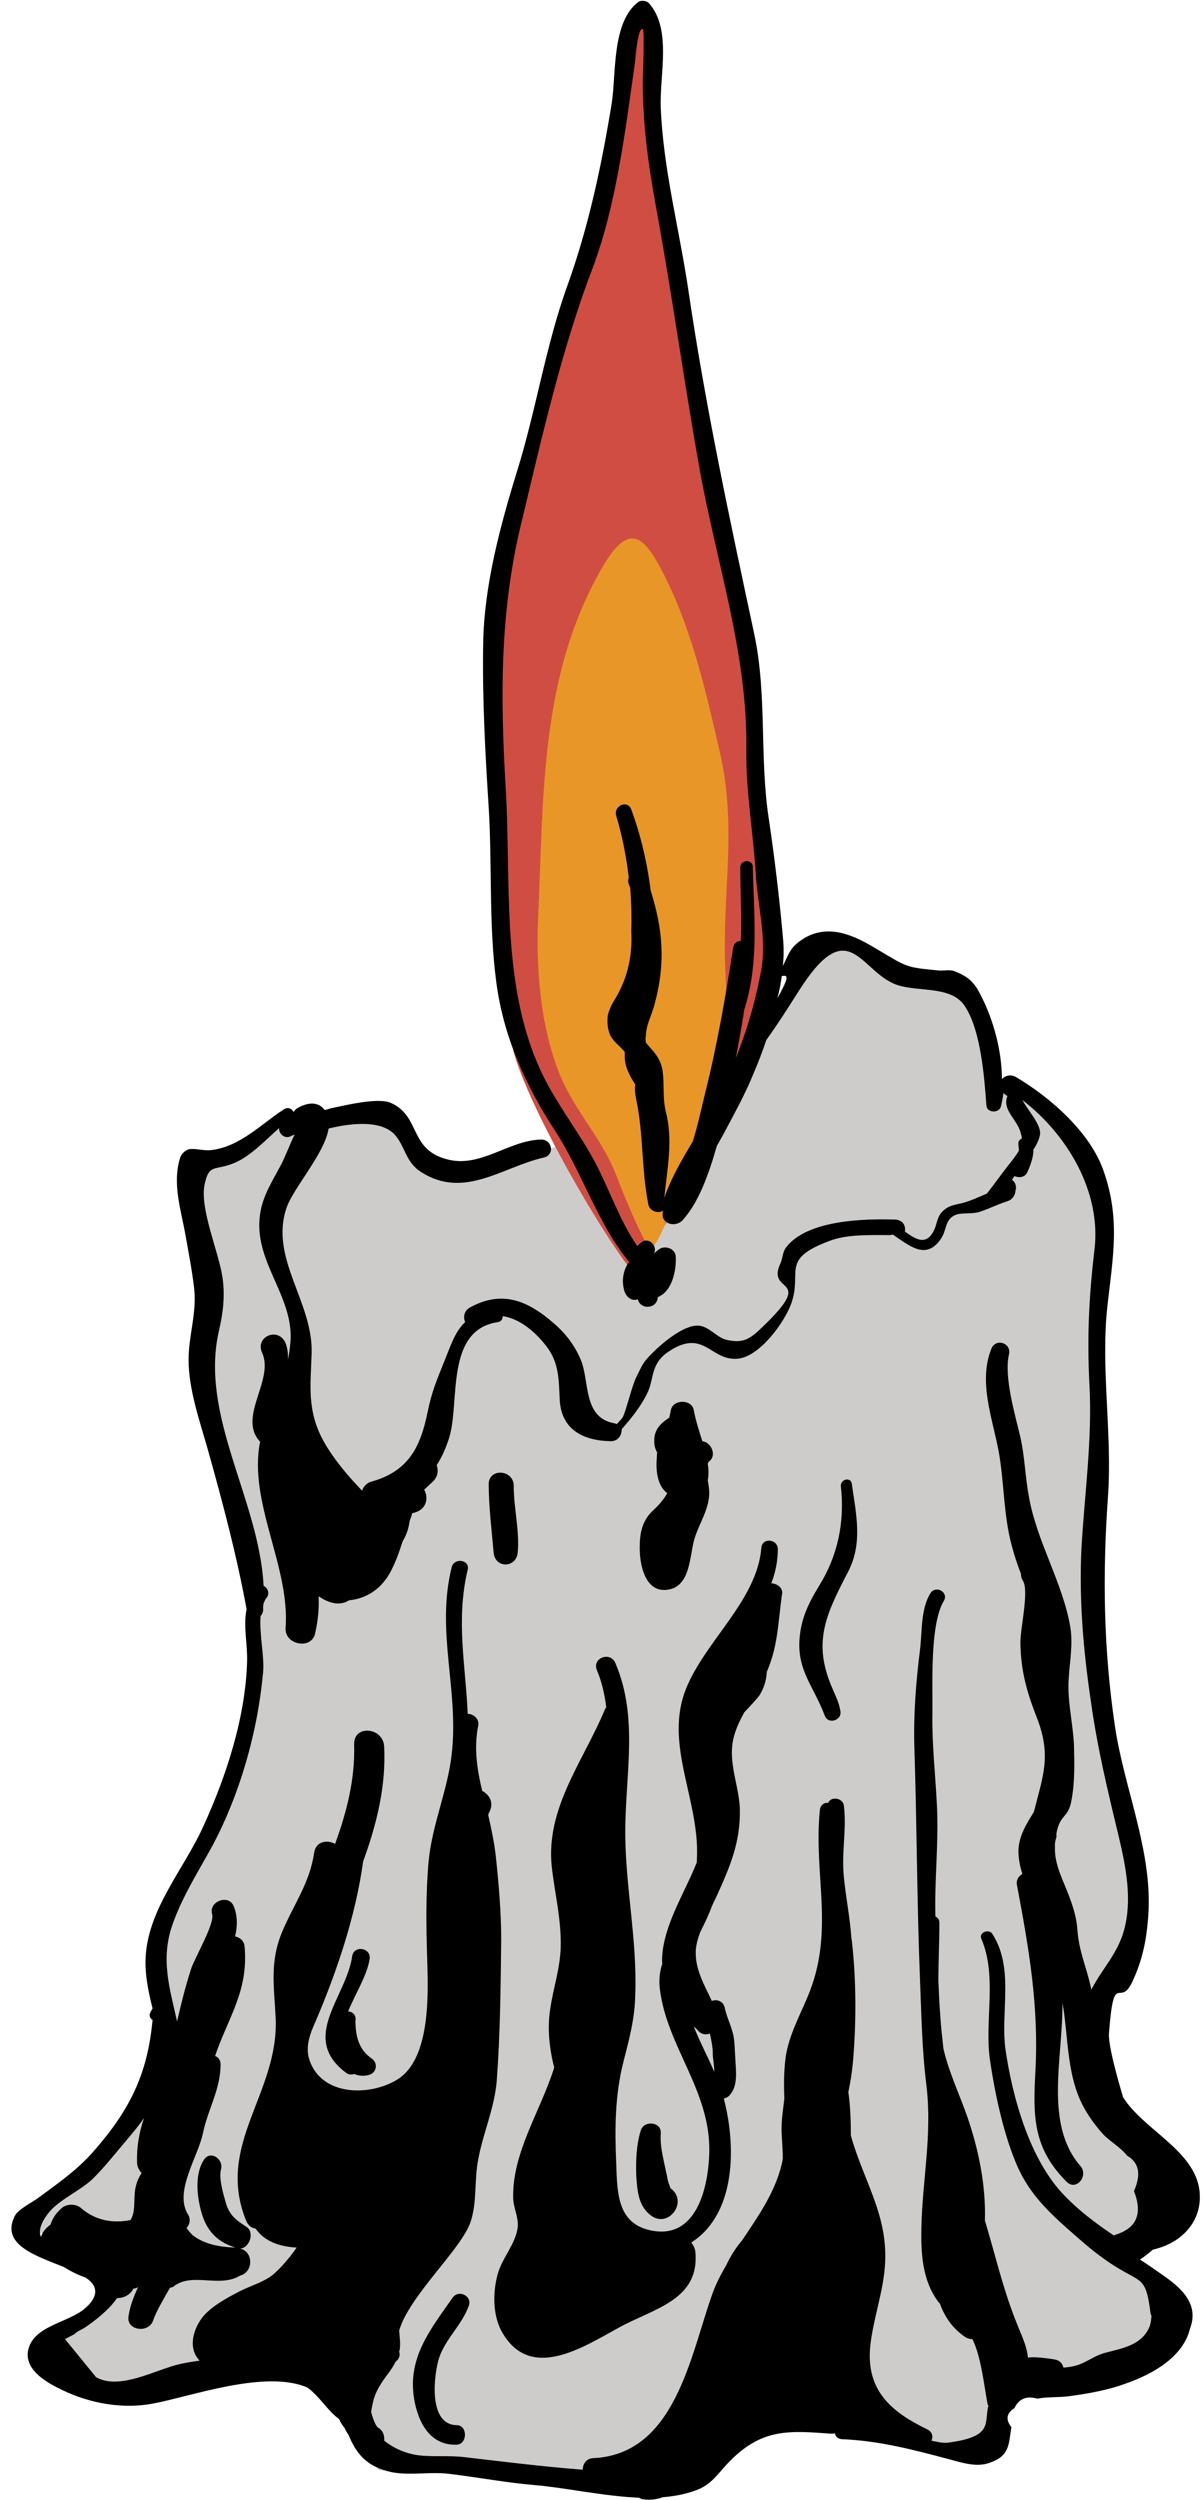
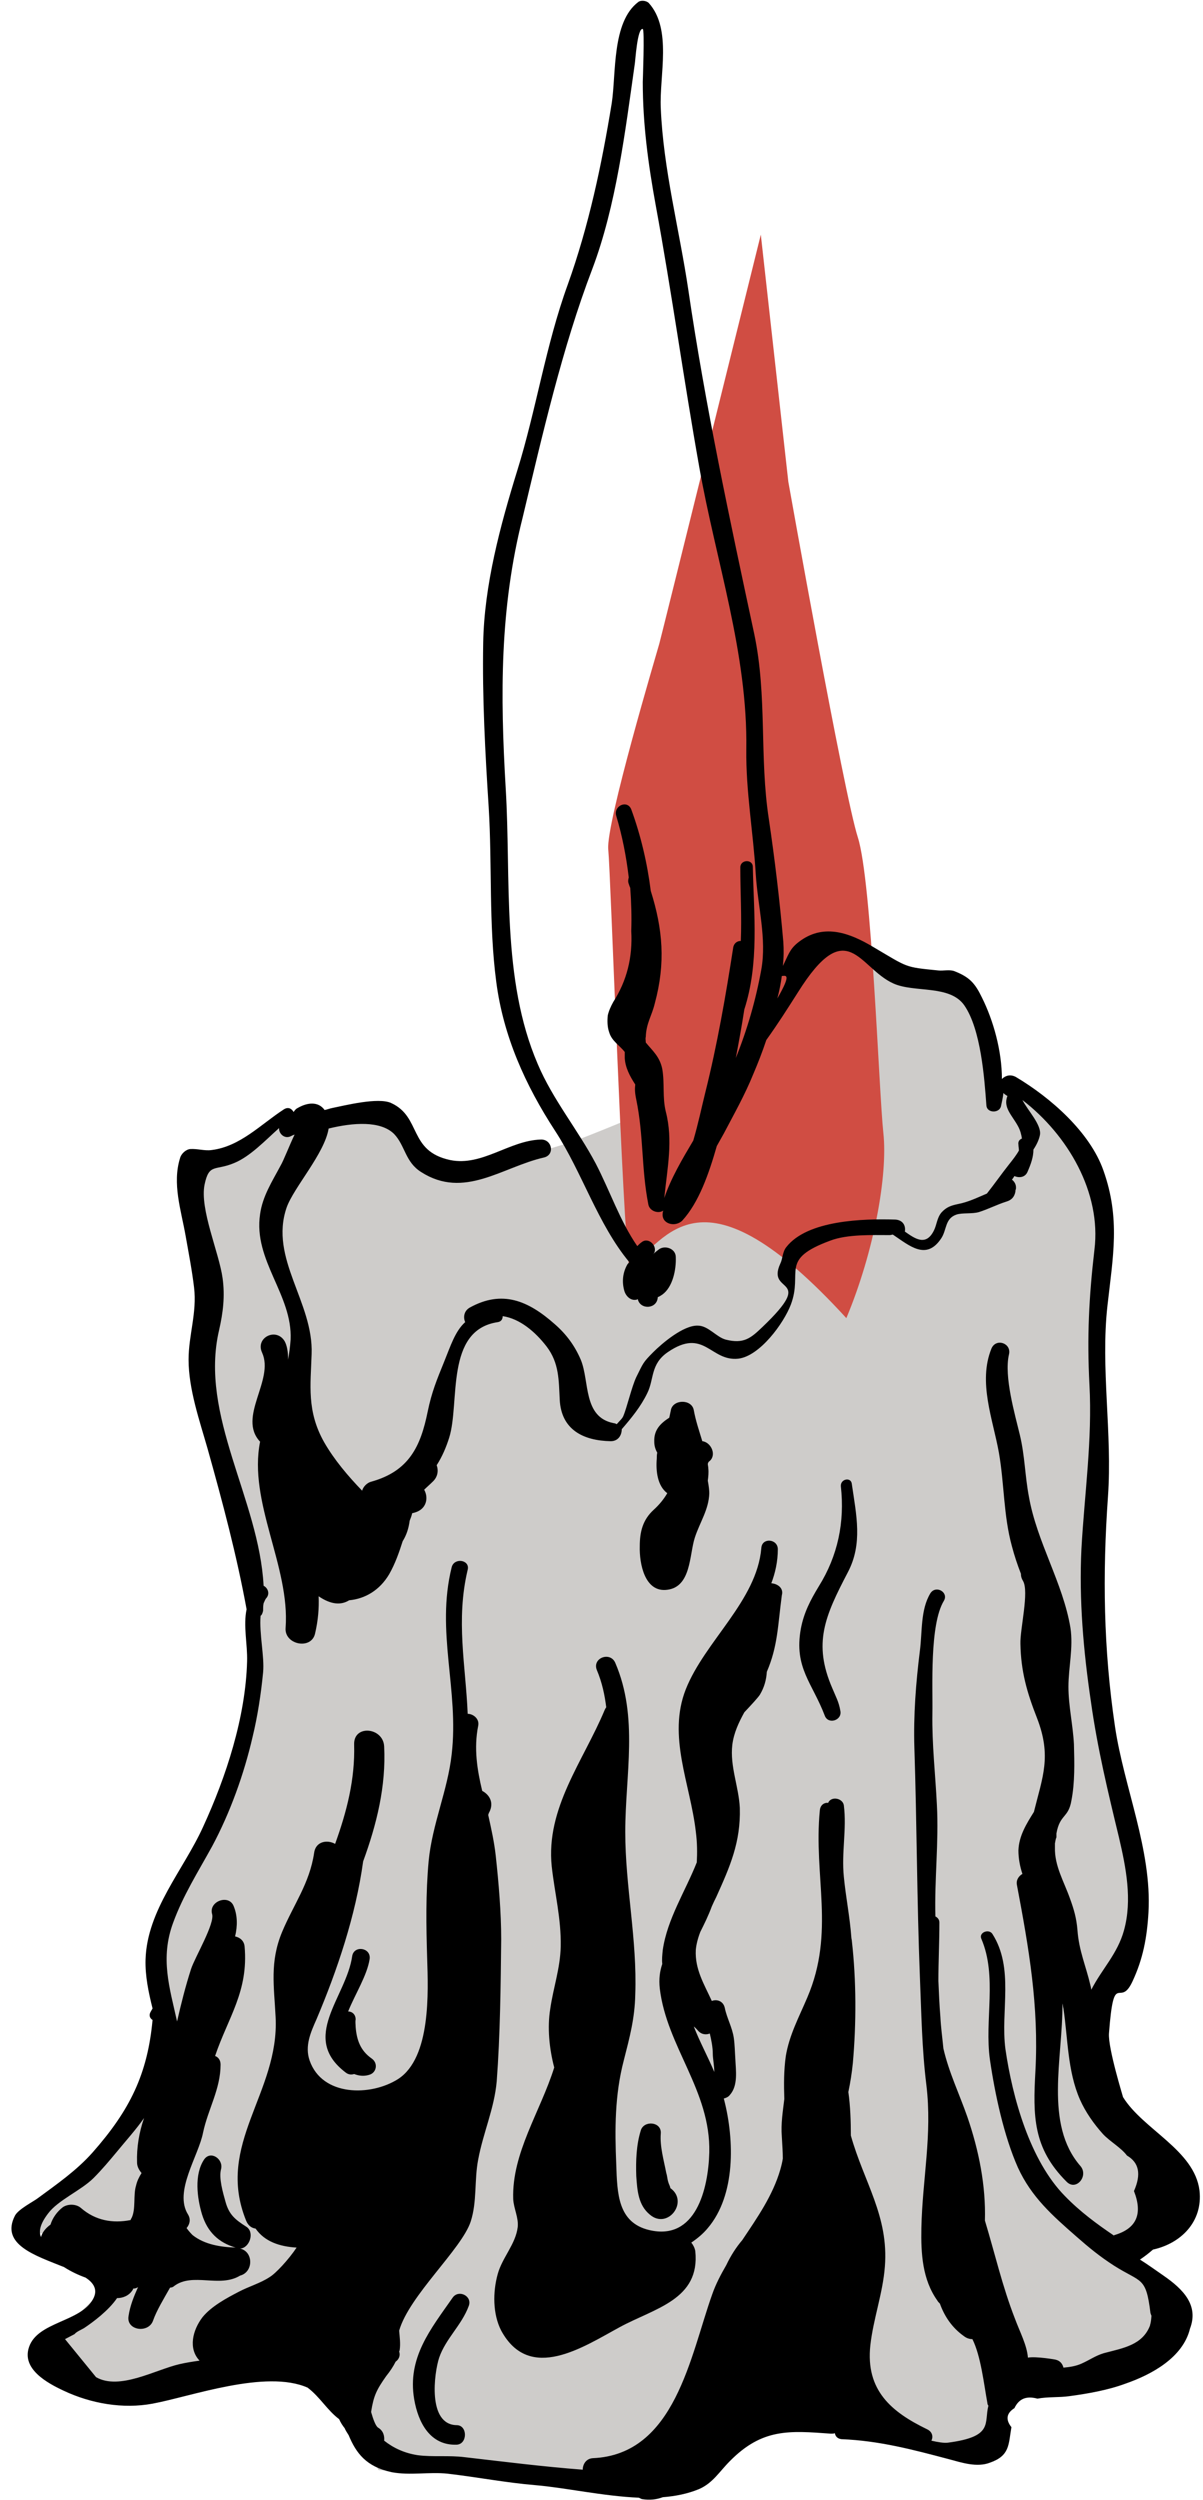
<svg xmlns="http://www.w3.org/2000/svg" height="499.8" preserveAspectRatio="xMidYMid meet" version="1.0" viewBox="-2.4 -0.1 240.5 499.8" width="240.5" zoomAndPan="magnify">
  <g id="change1_1">
    <path d="M38.1,233.1c3.5-1.8,6.5-2.2,9.3-4.3c2.8-2,7.1-5,10.2-4.9c3.2,0.1,11.8-4.2,16.7-1.5 c4.9,2.7,6.9,12.1,12.7,11.8c5.7-0.3,14.6-2.8,17.4-3.7c2.8-0.9,7.8-2.4,7.8-2.4s34.6-13.1,36.7-18.7c2.1-5.6,6.8-18.2,11.4-20.3 s11.4,1.6,11.4,1.6l6.4,4.5l12.6,1.9c0,0,4.3,12.4,4.8,12.8c0.6,0.4,1,7.8,1.6,7.4c0.6-0.4,4.3,0.8,9.5,4.8 c5.2,4.1,11.2,13.8,11.6,20c0.4,6.2-1.4,59.9-1.7,61c-0.4,1.2,2.3,50,4.3,55.4s5,24.8,5,24.8l-9.3,18.6l2.3,17.1l13.2,16.7 l-9.7,15.5c0,0,14.7,8.9,10.9,14.7S216,475.9,216,475.9l-17.8-0.4c0,0,0.4,15.9-4.3,15.5c-4.7-0.4-20.5-6.2-20.5-6.2l-19.8-3.1 c0,0-14,13.2-19.4,14c-5.4,0.8-31.8-0.8-31.8-0.8l-29.1-1.2l-11.6-18.2l-25.6,0.4l-15.5,3.9c0,0-16.3-8.5-13.6-11.2 c2.7-2.7,13.6-13.2,13.6-13.2l-8.1-9.3l-10.9,0.4l0.8-3.9c0,0,24.8-18.6,25.6-25.2c0.8-6.6,3.1-10.5,3.1-10.5s-3.9-15.5-1.9-20.2 c1.9-4.7,15.5-30.2,16.7-38s2.3-32.6,1.2-39.1c-1.2-6.6-9.3-32.2-9.3-32.2l1.9-19.8C39.7,257.7,33.4,238,38.1,233.1z" fill="#CECCCA" />
  </g>
  <g id="change2_1">
-     <path d="M123.4,253.3c-7.4-9.7-22.2-36-23.6-45.3c-1.4-9.2-3.7-78.5-4.2-83.6s9.7-39.3,10.2-41.1 c0.5-1.8,20.3-81.8,20.3-81.8l5.5,49.4c0,0,11.1,62.4,13.9,71.1c2.8,8.8,4.2,50.8,5.1,59.1s-1.8,23.6-7.4,37 C137.7,231.6,130.8,247.7,123.4,253.3z" fill="#D04D43" />
+     <path d="M123.4,253.3c-1.4-9.2-3.7-78.5-4.2-83.6s9.7-39.3,10.2-41.1 c0.5-1.8,20.3-81.8,20.3-81.8l5.5,49.4c0,0,11.1,62.4,13.9,71.1c2.8,8.8,4.2,50.8,5.1,59.1s-1.8,23.6-7.4,37 C137.7,231.6,130.8,247.7,123.4,253.3z" fill="#D04D43" />
  </g>
  <g id="change3_1">
-     <path d="M126.9,248.7c-2.4-4.6-4.3-9.2-6.2-14.1c-2.8-7.1-7.9-12.3-10.9-19.2c-4.2-9.9-5.1-21.9-4.6-32.6 c1.1-23.9,0.3-48.2,13-69.8c5.5-9.3,8.5-5.6,12.6,2.7c5.3,10.8,8,22.8,10.7,34.5c3.1,13.6,1.1,24.7,1,38c-0.1,9.9,1.8,17.8-2.5,27.3 C138.1,219.5,129.3,254.7,126.9,248.7z" fill="#E99628" />
-   </g>
+     </g>
  <g id="change4_1">
    <path d="M71.9,411.4c-2.3-1.6-3-3.8-3.2-6.3c0-0.5-0.1-1,0-1.5c0-1-0.7-1.6-1.5-1.6c1.4-3.5,3.8-7.2,4.3-10.5 c0.3-2.3-3.2-2.8-3.5-0.5c-1.2,8.2-10.5,16.2-1.3,23.2c0.5,0.4,1.1,0.5,1.7,0.3c1,0.4,2.1,0.5,3.2,0.1 C72.9,414.1,73.2,412.3,71.9,411.4z" fill="inherit" />
    <path d="M230.2,454.8c-1.6-1.1-3.1-2.2-4.7-3.2c0.9-0.6,1.8-1.3,2.6-2c5.5-1.2,10-5.5,9.3-11.8c-1-8.1-11.3-12.2-15.3-18.7 c0.1,0.2-3-9.7-2.8-12.7c1-13.2,2.1-4.8,4.7-10.4c2.1-4.5,2.9-8.7,3.2-13.8c0.7-12.5-4.9-25-6.7-37.2c-2.3-15.5-2.5-30.3-1.4-45.9 c0.9-12.7-1.5-25.7-0.1-38.2c1.1-9.8,2.6-17.4-0.8-27c-2.7-7.7-10.6-14.6-17.5-18.7c-1.1-0.6-2.1-0.3-2.8,0.4 c0-5.6-1.7-11.7-4-16.3c-1.4-2.9-2.5-4.1-5.6-5.3c-1-0.3-2.1,0-3.1-0.1c-6.9-0.7-5.9-0.5-13.2-4.8c-4.4-2.6-9.5-4.6-14.3-1.2 c-2,1.4-2.3,2.4-3.3,4.5c-0.1,0.2-0.2,0.4-0.3,0.6c0.2-1.7,0.2-3.3,0.1-4.8c-0.7-8.1-1.7-16.5-2.9-24.6 c-1.9-12.3-0.3-24.5-2.9-36.9c-4.9-22.9-9.8-45.7-13.2-68.9c-1.8-12.1-5-24.1-5.5-36.3c-0.3-6.5,2.3-15.8-2.4-21 c-0.5-0.5-1.6-0.6-2.1-0.2c-5.3,4-4.4,14.3-5.3,20.2c-2,12.3-4.6,24.6-8.8,36.3c-4.4,12.1-6.3,25-10.1,37.2 c-3.4,11-6.6,22.9-6.8,34.4c-0.2,11,0.4,22,1.1,32.9c0.7,11.5,0,23.4,1.5,34.8c1.4,10.9,5.8,20.7,11.8,29.9 c5.4,8.3,8.5,18.6,14.8,26.2c-0.1,0.2-0.3,0.3-0.4,0.5c-0.9,1.6-1.1,3.4-0.6,5.2c0.3,1.1,1.3,2.1,2.5,1.8c0.1,0,0.1-0.1,0.2-0.1 c0.5,2.2,3.9,2,4-0.4c0.3-0.1,0.6-0.3,0.9-0.5c2.1-1.5,2.8-5,2.7-7.5c0-1.7-2.1-2.4-3.3-1.6c-0.4,0.3-0.8,0.6-1.2,1 c0,0,0-0.1,0.1-0.1c0.9-1.4-1-3.4-2.4-2.3c-0.3,0.2-0.6,0.5-0.9,0.8c-3.5-5.1-5.4-10.9-8.3-16.5c-3.6-6.8-8.6-12.8-11.6-19.9 c-7.3-17-5.3-36.9-6.4-55.1c-1.1-18.7-1.2-36,3.4-54.2C106,87,110,69.4,116,53.7c4.8-12.7,6.6-27.6,8.5-41c0.1-0.4,0.5-7.3,1.6-7 c0.4,0.1,0,10.3,0,10.6c0,8.4,1.1,16.5,2.6,24.7c3.2,17.4,5.6,34.9,8.7,52.3c3.3,18.7,9.7,37.2,9.4,56.4 c-0.1,8.5,1.4,16.6,1.9,25.1c0.4,6.2,2.2,12.8,1.1,18.9c-1.1,6.1-2.8,12-5.1,17.7c0.6-3.2,1.2-6.4,1.7-9.7c3-9.3,1.9-18.9,1.7-28.5 c0-1.6-2.5-1.5-2.5,0.1c0,4.9,0.3,9.8,0.1,14.7c-0.7,0-1.3,0.4-1.5,1.2c-1.5,9.7-3.2,19.5-5.6,29.1c-0.7,2.8-1.4,6.2-2.4,9.6 c-2.2,3.7-4.5,7.6-5.8,11.5c0.6-6,1.8-11.5,0.3-17.3c-0.7-2.9-0.2-5.6-0.7-8.5c-0.5-2.5-2-3.7-3.3-5.3c0-0.4-0.1-0.8,0-1.1 c0.1-2.8,1.2-4.2,1.8-6.7c2.2-8.1,1.6-14.9-0.8-22.5c-0.7-5.6-2-11.1-3.9-16.3c-0.8-2-3.6-0.7-3,1.3c1.2,4,2,8.1,2.5,12.3 c-0.1,0.4-0.2,0.8,0,1.3c0.1,0.3,0.2,0.6,0.3,0.8c0.2,2.9,0.3,5.7,0.2,8.6c0.3,5.3-0.9,10-3.6,14.2c-0.5,0.9-0.9,1.8-1.1,2.7 c-0.1,1.1-0.1,2.3,0.3,3.4c0.5,1.7,2.1,2.6,3.1,3.9c0,0.4,0,0.8,0,1.2c0.1,1.9,1,3.6,2.1,5.3c-0.1,0.8-0.1,1.6,0.2,3 c1.5,7.3,1,13.7,2.4,20.9c0.2,1.4,2,2,3,1.3c0,0.1-0.1,0.2-0.1,0.4c-0.4,2.3,2.5,3,3.9,1.6c3.3-3.6,5.3-9.3,6.9-14.9 c0.5-0.9,1-1.8,1.4-2.5c2.1-4,4.2-7.7,5.9-11.9c0.9-2.1,1.8-4.4,2.6-6.8c2.3-3.2,4.2-6.2,6.3-9.5c9.9-15.8,12.2-4.9,19.1-1.8 c4.2,1.9,11.3,0.2,14.2,4.4c3.3,4.8,4,14.5,4.4,20c0.1,1.5,2.5,1.6,2.9,0.2c0.2-0.9,0.4-1.8,0.5-2.7c0.1,0.1,0.3,0.3,0.5,0.4 c0.1,0.1,0.2,0.1,0.3,0.2c-0.9,2.3,0.9,3.8,2.1,6c0.5,0.9,0.7,1.8,0.8,2.5c-0.5,0.2-0.8,0.6-0.7,1.2c0,0.4,0.1,0.8,0.1,1.2 c-0.5,0.9-1.2,1.8-2,2.8c-1.5,1.9-2.9,3.9-4.4,5.8c-1.9,0.8-3.7,1.7-5.8,2.1c-1.4,0.3-2.3,0.6-3.3,1.7c-0.9,1.1-0.9,2.4-1.5,3.6 c-1.6,3.2-3.8,1.6-5.8,0.2c0.2-1.2-0.4-2.3-1.9-2.4c-6.4-0.2-17.6,0.1-21.8,5.5c-0.8,1-0.7,2.3-1.2,3.3c-2.9,6.3,7.4,2.2-3.6,12.7 c-2.3,2.2-3.7,3.4-7.3,2.5c-1.9-0.5-3.5-2.8-5.6-2.8c-2.9-0.1-7.2,3.6-8.9,5.3c-2.1,2.1-2,2.2-3.4,5c-0.9,1.9-1.9,6.2-2.6,7.8 c-0.2,0.5-0.8,1-1.3,1.6c-0.2-0.1-0.4-0.2-0.6-0.2c-6.2-1.2-4.8-8.4-6.6-12.7c-1.2-2.8-2.9-5.1-5.2-7.1c-5.3-4.7-10.5-6.9-17-3.3 c-1.2,0.7-1.3,2-0.9,2.9c-2,1.8-2.9,4.7-4.2,7.9c-1.5,3.7-2.5,6.1-3.3,10c-1.4,6.9-3.7,11.9-11.3,14c-0.8,0.2-1.6,1-1.8,1.8 c-2.8-2.9-5.6-6.2-7.6-9.7c-3.5-6.2-2.7-11.4-2.5-17.6c0.4-10.4-8.5-19.1-5-29.3c1.4-4,7.6-10.8,8.4-15.8 c4.9-1.2,10.4-1.6,13.1,1.1c2.2,2.3,2.2,5.6,5.4,7.6c8.6,5.5,16.2-1,24.5-2.9c2.3-0.5,1.7-3.7-0.6-3.6c-6.3,0.2-11.7,5.4-18.1,4.1 c-8.4-1.8-5.7-8.6-11.8-11.4c-2.6-1.2-9.3,0.5-11.8,1c-0.5,0.1-1,0.3-1.5,0.4c-1.3-1.8-3.5-1.5-5.4-0.4c-0.4,0.2-0.6,0.5-0.8,0.8 c-0.4-0.7-1.1-1.1-2-0.5c-4.6,3-8.7,7.4-14.4,8.1c-1.4,0.2-2.8-0.3-4.3-0.2c-0.9,0.1-1.8,1-2,1.8c-1.6,5.1,0.2,10.4,1.1,15.5 c0.6,3.4,1.3,7,1.7,10.4c0.6,5-1.1,9.5-1.1,14.4c0,5.9,2.2,12.2,3.8,17.8c3,10.7,5.8,21.2,7.8,32.1c-0.7,3.3,0.2,7,0.1,10.4 c-0.3,11.2-4.2,23.1-8.8,33.1c-3.9,8.6-11.2,16.6-11.5,26.5c-0.1,3.3,0.6,6.6,1.4,9.8c-0.1,0.2-0.3,0.5-0.4,0.7 c-0.4,0.7-0.1,1.3,0.4,1.6c-1,10.8-4.5,18-12,26.5c-3.2,3.6-7.1,6.3-10.9,9.1c-0.9,0.7-3.9,2.2-4.6,3.5c-3,5.8,4.1,8,9.8,10.3 c1.4,0.9,2.9,1.6,4.3,2.1c1.7,1.1,2.5,2.5,1.5,4.3c-2.5,4.6-11.1,4.5-12.8,9.6c-1.5,4.4,3.7,7.2,6.9,8.7c5.5,2.6,11.9,3.7,17.8,2.6 c7.6-1.4,22.6-6.9,31-3.2c2.5,1.9,3.9,4.5,6.3,6.3c0.3,0.7,0.7,1.3,1.1,1.8c0.2,0.5,0.5,0.9,0.8,1.4c1.5,3.6,3.5,6.3,8.6,7.4 c3.7,0.7,7.5-0.1,11.2,0.3c6,0.7,11.6,1.8,17.6,2.3c5.9,0.5,13.5,2.2,20.6,2.5c0.3,0.1,0.5,0.3,0.8,0.3c1.3,0.2,2.7,0.1,4-0.4 c2.6-0.2,5-0.7,7.2-1.6c2.8-1.2,4.1-3.5,6.2-5.6c6.5-6.6,11.9-6.1,20.2-5.5c0.3,0,0.6,0,0.8-0.1c0.1,0.6,0.5,1.1,1.3,1.2 c7.6,0.3,14.3,2.1,21.5,4c2.6,0.7,5.6,1.7,8.2,0.7c4-1.4,3.7-3.6,4.3-7.1c-1.2-1.5-1-2.8,0.6-3.8c0.9-1.9,2.4-2.5,4.6-1.9 c2.1-0.4,4.3-0.2,6.4-0.5c3.7-0.5,7.7-1.2,11.2-2.5c5.2-1.8,11.5-5.2,12.9-11C237.3,460.7,234.1,457.5,230.2,454.8z M153,199.5 c0.4-1.5,0.7-3,0.9-4.5C154.6,195,156,194.3,153,199.5z M13.8,441.3c-0.9-0.8-2.5-0.9-3.6-0.2c-1.2,0.9-2.1,2.2-2.5,3.5 c-1.1,0.8-1.7,1.7-1.9,2.5c-0.5-1.1-0.2-2.6,1.4-4.7c2-2.7,6.6-4.6,9.1-7.1c1.7-1.7,3.2-3.5,4.7-5.3c1.8-2.2,3.8-4.4,5.4-6.7 c-1,2.9-1.5,5.9-1.4,8.9c0,0.8,0.4,1.5,0.9,2.1c-0.5,0.8-0.9,1.6-1.1,2.5c-0.6,1.9,0,4.7-0.9,6.5c-0.1,0.1-0.1,0.2-0.2,0.4 C20.1,444.4,16.7,443.8,13.8,441.3z M227.5,464.8c-1.5,3.9-5.4,4.5-9.2,5.5c-1.7,0.5-2.9,1.4-4.5,2.1c-1.1,0.5-2.4,0.7-3.6,0.8 c-0.2-0.8-0.7-1.4-1.6-1.6c0.1,0-3.9-0.7-5.5-0.4c-0.2-2.5-1.6-5.1-2.6-7.8c-2.5-6.4-4-13-6-19.6c0.2-7-1.2-14-3.5-20.7 c-1.6-4.6-3.7-8.9-4.8-13.7c-0.2-2.1-0.5-4.2-0.6-6.3c-0.2-2.4-0.3-4.8-0.4-7.2c0-3.9,0.2-7.8,0.2-11.7c0-0.6-0.4-1-0.8-1.2 c-0.2-7.4,0.7-14.8,0.3-22.3c-0.3-6.1-1-12.1-0.9-18.3c0.1-5.1-0.6-17.7,2.3-22.5c1-1.7-1.6-3.2-2.7-1.5c-2,3.3-1.6,7.7-2.1,11.5 c-0.8,6.4-1.3,12.9-1.1,19.4c0.5,15.3,0.5,30.4,1.1,45.7c0.3,7.2,0.4,14.5,1.3,21.7c1.2,10-0.8,18.8-1,28.6 c-0.1,5.1,0.2,10.3,3.2,14.5c0.1,0.2,0.3,0.4,0.5,0.6c0.9,2.5,2.4,4.8,4.8,6.5c0.5,0.4,1.1,0.6,1.7,0.6c1.7,3.4,2.3,9,3,12.8 c0,0.2,0.1,0.4,0.2,0.5c-0.9,3.5,1.1,6.2-8.1,7.4c-0.8,0.1-2-0.1-3.3-0.4c0.4-0.8,0.2-1.8-0.9-2.3c-7-3.4-12.3-7.7-11.3-16.8 c0.6-5.3,2.5-10.4,2.9-15.7c0.8-10.1-4.2-16.9-6.8-26.2c0-2.9-0.1-5.9-0.5-8.7c0.4-1.9,0.7-3.8,0.9-5.8c0.7-7.9,0.7-16.5-0.2-24.4 c0-0.2-0.1-0.5-0.1-0.7c-0.3-4.1-1.1-8-1.5-12.1c-0.5-4.9,0.6-9.5,0-14.3c-0.2-1.4-2.4-1.9-3.1-0.6c0,0,0,0.1,0,0.1 c-0.8-0.1-1.6,0.4-1.7,1.5c-1.3,13.2,3.1,24.3-2.5,37.4c-1.7,4-3.6,7.5-4.3,11.7c-0.4,2.8-0.4,5.7-0.3,8.6 c-0.3,2.5-0.7,4.9-0.5,7.5c0.1,1.8,0.2,3.1,0.2,4.4c-0.1,0.7-0.3,1.5-0.5,2.2c-1.5,5.2-4.6,9.6-7.6,14.1c-1.2,1.4-2.3,3.1-3.2,5 c-1.1,1.9-2.1,3.8-2.8,5.8c-4.4,12.3-7.4,32.1-23.9,32.8c-1.4,0.1-2,1.3-2,2.3c-7.9-0.6-15.8-1.6-23.6-2.5c-3.1-0.4-6.4,0-9.4-0.4 c-2.6-0.4-4.8-1.4-6.7-2.9c0.1-1-0.2-2-1.2-2.6c-0.5-0.3-1-1.7-1.4-3.1c0,0,0-0.1,0-0.1c0.5-3.2,1.1-4.4,3-7.1 c0.8-1,1.4-1.9,1.9-2.9c0.6-0.4,1-1.2,0.7-2c0-0.1,0.1-0.2,0.1-0.3c0.2-1.3,0-2.6-0.1-3.9c2-7,12.5-16.3,14.3-21.8 c1.3-4,0.7-8.3,1.5-12.4c1-5.4,3.2-10.1,3.7-15.6c0.7-9.3,0.8-19.2,0.9-28.4c0-5.4-0.5-11.3-1.1-16.8c-0.3-2.7-0.9-5.4-1.5-8.1 c0.1-0.2,0.1-0.4,0.2-0.5c1-1.9,0.1-3.5-1.4-4.3c-1-4.2-1.7-8.5-0.8-13c0.3-1.4-1-2.4-2.1-2.4c-0.4-9.7-2.4-18.7,0-28.8 c0.5-2-2.7-2.5-3.2-0.5c-3.2,12.9,1.5,24.5,0,37.4c-0.8,7.2-3.9,14-4.6,21.3c-0.6,6.5-0.5,13-0.3,19.5c0.2,6.6,0.8,19.8-5.8,24.1 c-5.5,3.5-15.2,3.5-17.7-3.7c-1-2.9,0.2-5.6,1.4-8.3c4.1-9.7,7.8-20.6,9.3-31.5c2.7-7.4,4.6-15,4.2-23c-0.2-3.8-6.1-4.4-6-0.4 c0.2,7.1-1.5,13.5-3.8,19.9c-1.6-0.9-3.9-0.5-4.2,1.8c-0.9,6.1-4.1,10.3-6.4,15.8c-2.5,6-1.6,10.9-1.3,17 c0.8,15.2-12.1,25.4-5.9,40.7c0.4,1,1.1,1.5,1.9,1.6c1.8,2.6,4.8,3.6,8.2,3.8c-1.6,2.4-4.2,5.2-5.4,5.9c-1.8,1.2-4.2,1.9-6.1,2.9 c-2.5,1.3-5.5,2.9-7.3,5.1c-2,2.6-2.9,6.3-0.6,8.7c-1.4,0.2-2.7,0.4-4,0.7c-4.8,1.1-12,5.3-16.7,2.6l-6.2-7.6 c0.6-0.3,1.3-0.7,1.9-1c0.4-0.5,1.4-0.9,1.9-1.2c1.8-1.2,4.9-3.5,6.6-6c1.2,0,2.4-0.5,3.1-1.6c0.1-0.1,0.1-0.2,0.1-0.3 c0.4,0,0.7-0.1,1-0.3c-0.8,1.8-1.6,3.7-1.9,5.8c-0.5,2.9,4,3.5,4.9,0.9c0.7-2,2.1-4.3,3.4-6.6c0.3,0,0.6-0.1,0.8-0.3 c3.7-2.8,9.1,0.4,13.2-2.1c2.7-0.7,2.7-4.8,0-5.4c1.9-0.1,3-3.3,1.2-4.4c-2.2-1.4-3.4-2.4-4.1-4.9c-0.5-1.8-1.4-4.8-0.9-6.6 c0.5-2-2.1-3.8-3.4-1.9c-2,3-1.4,7.7-0.4,11c1.1,3.5,3.3,5.6,6.7,6.6c-3-0.1-6.2-0.6-8.6-2.5c-0.2-0.2-0.7-0.7-1.2-1.4 c0.6-0.7,0.9-1.7,0.3-2.7c-2.9-4.6,2.1-11.7,3-16.4c1-4.7,3.5-8.7,3.5-13.6c0-0.9-0.5-1.5-1.1-1.7c2.6-7.7,6.7-12.9,5.9-21.9 c-0.1-1.1-0.9-1.8-1.9-2c0.5-2.1,0.5-4.2-0.3-6.1c-1-2.4-5-0.9-4.3,1.6c0.6,1.9-3.4,8.6-4.2,11c-1.1,3.4-2,7-2.8,10.5 c-1.5-6.8-3.4-12.6-0.8-19.7c2-5.5,5-10.2,7.8-15.3c3.6-6.7,6.4-14.5,8.1-21.9c1-4.1,1.7-8.7,2.1-12.9c0.3-3.1-0.8-7.7-0.5-11.3 c0.3-0.2,0.4-0.6,0.5-1c0-0.5,0-1,0.1-1.5c0.2-0.4,0.3-0.8,0.6-1.1c0.7-0.9,0.2-2-0.6-2.4c-0.9-17.3-12.9-34-8.9-51.1 c0.8-3.5,1.2-6.8,0.7-10.4c-0.7-5.1-4.6-13.8-3.6-18.7c0.9-4.3,2.1-2.7,5.9-4.3c3.2-1.3,6.2-4.5,9-7c-0.1,1.1,1.1,2.3,2.4,1.6 c0.2-0.1,0.4-0.2,0.7-0.3c-1.1,2.3-2.2,5.2-2.8,6.2c-1.7,3.2-3.6,6.1-4.1,9.7c-1.4,9.3,6.5,16.1,6.1,25.1c-0.1,1.5-0.3,2.8-0.5,4 c0-1.5-0.2-2.8-0.7-3.7c-1.7-2.8-5.9-0.7-4.5,2.3c2.5,5.5-5,12.9-0.4,17.8c-2.4,12.1,6,24.9,5.1,37.2c-0.3,3.4,5.2,4.5,5.9,1.1 c0.6-2.6,0.8-5,0.7-7.4c2.5,1.7,4.5,1.8,6.1,0.8c3.2-0.3,6.1-2,8-5.2c1.2-2.1,2-4.4,2.7-6.6c0.8-1.3,1.2-2.6,1.4-4.1 c0.2-0.5,0.4-1,0.5-1.5c0.4-0.1,0.8-0.2,1.2-0.4c1.8-0.9,2-2.9,1.2-4.3c0.5-0.5,1.1-1,1.8-1.7c0.9-0.9,1.1-2.1,0.7-3.2 c1.1-1.7,1.9-3.6,2.5-5.5c2.2-7-0.9-21.5,9.7-23.1c0.7-0.1,1-0.6,1-1.2c3.4,0.5,6.5,3.1,8.8,6.1c2.5,3.3,2.4,6.7,2.6,10.6 c0.3,6,4.7,8.2,10.2,8.3c1.5,0,2.2-1.2,2.2-2.4c1.9-2.2,3.8-4.5,5.1-7.2c1.4-2.8,0.6-5.8,4.1-8.2c7.3-5,8.5,1.9,14.1,1.3 c4.3-0.5,9.1-7.1,10.5-10.8c2.5-6.6-2.4-9,7.9-12.8c3.4-1.3,8.4-1.1,11.9-1.1c0.2,0,0.4-0.1,0.6-0.1c3.3,2.2,6.7,5.3,9.7,0.7 c1.1-1.7,0.7-3.9,3-4.7c1.2-0.4,3.1-0.1,4.5-0.5c1.9-0.6,3.6-1.5,5.5-2.1c1-0.3,1.6-0.9,1.8-2c0-0.2,0-0.3,0.1-0.5 c0.1-0.8-0.2-1.4-0.8-1.9c0.2-0.2,0.3-0.4,0.5-0.7c0.9,0.4,2.1,0.3,2.6-0.8c0.7-1.6,1.2-3,1.2-4.5c0.6-0.9,1.1-1.9,1.3-2.9 c0.4-2-2.5-5-3.5-7c9.1,7,15.8,18.5,14.4,29.9c-1.1,9.5-1.5,17.4-1,27c0.6,11-1,21.9-1.6,32.8c-0.5,10.2,0.4,20.5,1.9,30.6 c1.3,9.3,3.4,18,5.6,27.1c1.4,6,2.7,12.5,1,18.6c-1.3,4.7-4.4,7.7-6.5,11.8c0,0,0,0,0,0.1c-0.1-0.3-0.1-0.6-0.2-0.9 c-0.9-3.9-2.3-6.9-2.6-11.1c-0.2-2.4-0.7-4.1-1.5-6.3c-1.2-3.4-3.1-6.5-3-10.2c0-0.3,0-0.5,0-0.8c0.1-0.4,0.1-0.8,0.3-1.2 c0-0.3,0-0.5,0-0.8c0.7-3.9,2.4-3,3-6.6c0.7-3.6,0.6-7.5,0.5-11.2c-0.2-3.9-1.1-7.7-1.1-11.5c0-3.9,1-7.8,0.4-11.8 c-1.5-9-6.7-17.1-8.3-26.2c-0.8-4.2-0.8-8.1-1.8-12.3c-1-4.2-3.2-11.7-2.2-16.1c0.6-2.3-2.6-3.4-3.5-1.2 c-2.7,6.7,0.3,14.1,1.5,20.8c1.1,6.3,0.9,12.5,2.6,18.7c0.5,1.9,1.1,3.7,1.8,5.5c0,0.5,0.1,0.9,0.4,1.4c1.3,2.1-0.6,9.7-0.5,12.6 c0.1,5.5,1.3,9.7,3.3,14.8c3,7.7,1.1,11.9-0.6,18.8c-1.5,2.4-3,4.8-3.1,7.7c0,1.6,0.3,3.2,0.8,4.7c-0.7,0.4-1.3,1.2-1.1,2.2 c2.4,12.7,4.4,24.2,3.7,37.2c-0.5,9-0.5,15.4,6.2,22.1c1.9,2,4.5-1.1,2.8-3.1c-7.3-8.4-3.5-21.6-3.6-32.5c0.1,0.3,0.1,0.7,0.2,1 c0.9,6,0.8,12.5,3.3,18.2c1.1,2.5,2.8,4.9,4.6,6.9c1.4,1.5,3.6,2.7,4.8,4.3c2.4,1.4,2.9,3.7,1.4,7.1c1.8,4.6,0.5,7.5-3.9,8.8 c-0.1,0-0.1,0.1-0.1,0.1c-3.4-2.3-6.8-4.8-9.8-7.9c-7-7.1-10.5-19.7-11.9-29.4c-1-7.6,1.8-16.1-2.6-23c-0.7-1.1-2.8-0.3-2.2,1 c3.2,7.5,0.6,16.2,1.7,24.1c1,6.9,2.8,15.3,5.6,21.6c2.7,5.9,6.9,9.6,11.7,13.8c2.5,2.2,4.7,4,7.5,5.8c5.5,3.5,6.4,2.1,7.3,9.5 c0.1,0.2,0.1,0.4,0.2,0.5C227.7,464.4,227.5,464.6,227.5,464.8z" fill="inherit" />
    <path d="M88.1,459.2c-4.4,6.3-9.1,12-7.7,20.3c0.8,4.7,3.2,9.3,8.5,9.1c2.2-0.1,2.2-3.9,0-3.9c-5.9-0.1-4.5-10.5-3.5-13.5 c1.3-3.8,4.5-6.5,5.9-10.3C92.1,458.9,89.3,457.5,88.1,459.2z" fill="inherit" />
    <path d="M151.8,316.4c0.8-2.1,1.3-4.4,1.3-6.8c0-2.1-3.2-2.4-3.3-0.2c-0.9,10.5-11.3,18.6-15.1,28.2c-3.7,9.4,0.9,18.9,2,28.4 c0.3,2.3,0.3,4.3,0.2,6.2c-2.3,5.8-5.9,11.3-6.8,17.5c-0.1,1-0.2,1.9-0.1,2.8c-0.5,1.5-0.7,3-0.5,4.9c1.4,11.7,10.2,20.4,9.9,32.8 c-0.2,7.3-2.7,17.7-12,15.5c-6.3-1.5-6.4-7.3-6.6-13.1c-0.3-7.1-0.3-13.9,1.5-20.8c1.2-4.7,2.2-8.4,2.3-13.2c0.4-11-2-21.6-2-32.5 c0-11.4,2.7-22.9-2-33.8c-1-2.3-4.6-1-3.7,1.4c1.1,2.6,1.6,5.1,1.9,7.5c-0.1,0.1-0.2,0.3-0.3,0.5c-4.3,10.3-11.8,19.6-10.6,31.3 c0.6,5.4,1.9,10.4,1.8,16c-0.1,4.4-1.5,8.3-2.1,12.5c-0.6,3.7-0.2,7.9,0.8,11.7c-2.8,8.9-8.5,17.1-8.2,26.3 c0.1,1.9,1.1,3.7,0.9,5.6c-0.4,3.4-3.1,6.1-4,9.4c-1,3.6-1,8,0.7,11.3c5.7,10.5,16.5,3.2,23.7-0.7c7-3.8,16.1-5.5,15.1-15.2 c-0.1-0.6-0.4-1.2-0.8-1.7c1.2-0.8,2.4-1.8,3.3-2.9c5.6-6.6,5.3-17.6,3.3-25.5c0-0.1-0.1-0.3-0.1-0.4c0.4-0.1,0.9-0.3,1.2-0.7 c1.7-1.9,1.2-4.9,1.1-7.3c-0.1-1.4-0.1-2.7-0.3-4.1c-0.3-2.1-1.4-4-1.8-6c-0.3-1.4-1.6-1.8-2.6-1.4c-1.5-3.3-3.4-6.3-3.2-10.2 c0.1-1.1,0.4-2.3,0.9-3.6c0.8-1.6,1.6-3.2,2.3-5.1c0.3-0.7,0.6-1.3,0.9-1.9c2.7-6,4.9-10.9,4.7-17.8c-0.2-4.2-2-8.3-1.5-12.6 c0.3-2.4,1.3-4.5,2.4-6.5c1.5-1.6,2.7-2.9,3.1-3.5c0.9-1.5,1.3-3,1.4-4.6c2.2-5.1,2.2-9.3,3-15.3 C154.3,317.4,153.1,316.5,151.8,316.4z M137.3,406c0.6,0.6,1.5,0.7,2.2,0.4c0.3,1.3,0.6,2.7,0.6,4.1c0,0.9,0.3,2.3,0.3,3.6 c-1.3-3.1-2.9-6-4.1-9.1C136.7,405.3,137,405.7,137.3,406z" fill="inherit" />
    <path d="M165.7,297c0.8,7.2-0.6,13.9-4.4,20c-1.7,2.8-3,5.3-3.6,8.5c-1.4,7.8,2.3,10.8,4.8,17.4c0.7,1.8,3.5,0.9,3.1-1 c-0.3-1.8-0.9-2.8-1.6-4.5c-3.9-9-1.5-14.4,3.1-23.2c3-5.7,1.7-11.4,0.8-17.6C167.8,295.1,165.6,295.5,165.7,297z" fill="inherit" />
    <path d="M131,317.7c4.8-0.6,4.4-7,5.5-10.4c1-3.1,2.8-5.6,2.9-8.9c0-0.5-0.1-1.5-0.3-2.5c0.1-0.8,0.2-1.6,0.1-2.5 c0-0.3-0.1-0.6-0.1-0.9c0.1-0.2,0.1-0.3,0.2-0.4c1.7-1.2,0.5-3.9-1.3-4.1c-0.6-2-1.3-4-1.7-6.2c-0.4-2.3-4.3-2.2-4.6,0.1 c-0.1,0.5-0.2,0.9-0.3,1.4c-1.7,1.1-3.1,2.4-3,4.8c0,0.8,0.2,1.5,0.6,2.2c-0.1,0.4-0.1,0.8-0.1,1.2c-0.2,2.4,0.1,5.4,2.1,6.9 c-0.7,1.2-1.6,2.3-2.7,3.3c-2.2,2-2.8,4.4-2.8,7.3C125.4,312.5,126.5,318.3,131,317.7z" fill="inherit" />
-     <path d="M101.1,310.3c0.4-4.4-0.8-8.9-0.8-13.4c0-3.2-4.9-3.6-5-0.4c0,4.6,0.6,9.3,1,13.9C96.7,313.5,100.8,313.3,101.1,310.3z" fill="inherit" />
    <path d="M127.5,442.6c3.6,3.1,7.9-2.6,4.1-5.3c0,0,0,0,0-0.1c-0.1-0.4-0.3-0.7-0.4-1.1c-0.2-0.6-0.2-1.2-0.4-1.8 c-0.5-2.6-1.3-5.3-1.1-7.9c0.2-2.4-3.4-2.7-4-0.6c-0.9,2.9-1,6.1-0.9,9.1C125,437.8,125.2,440.7,127.5,442.6z" fill="inherit" />
  </g>
</svg>